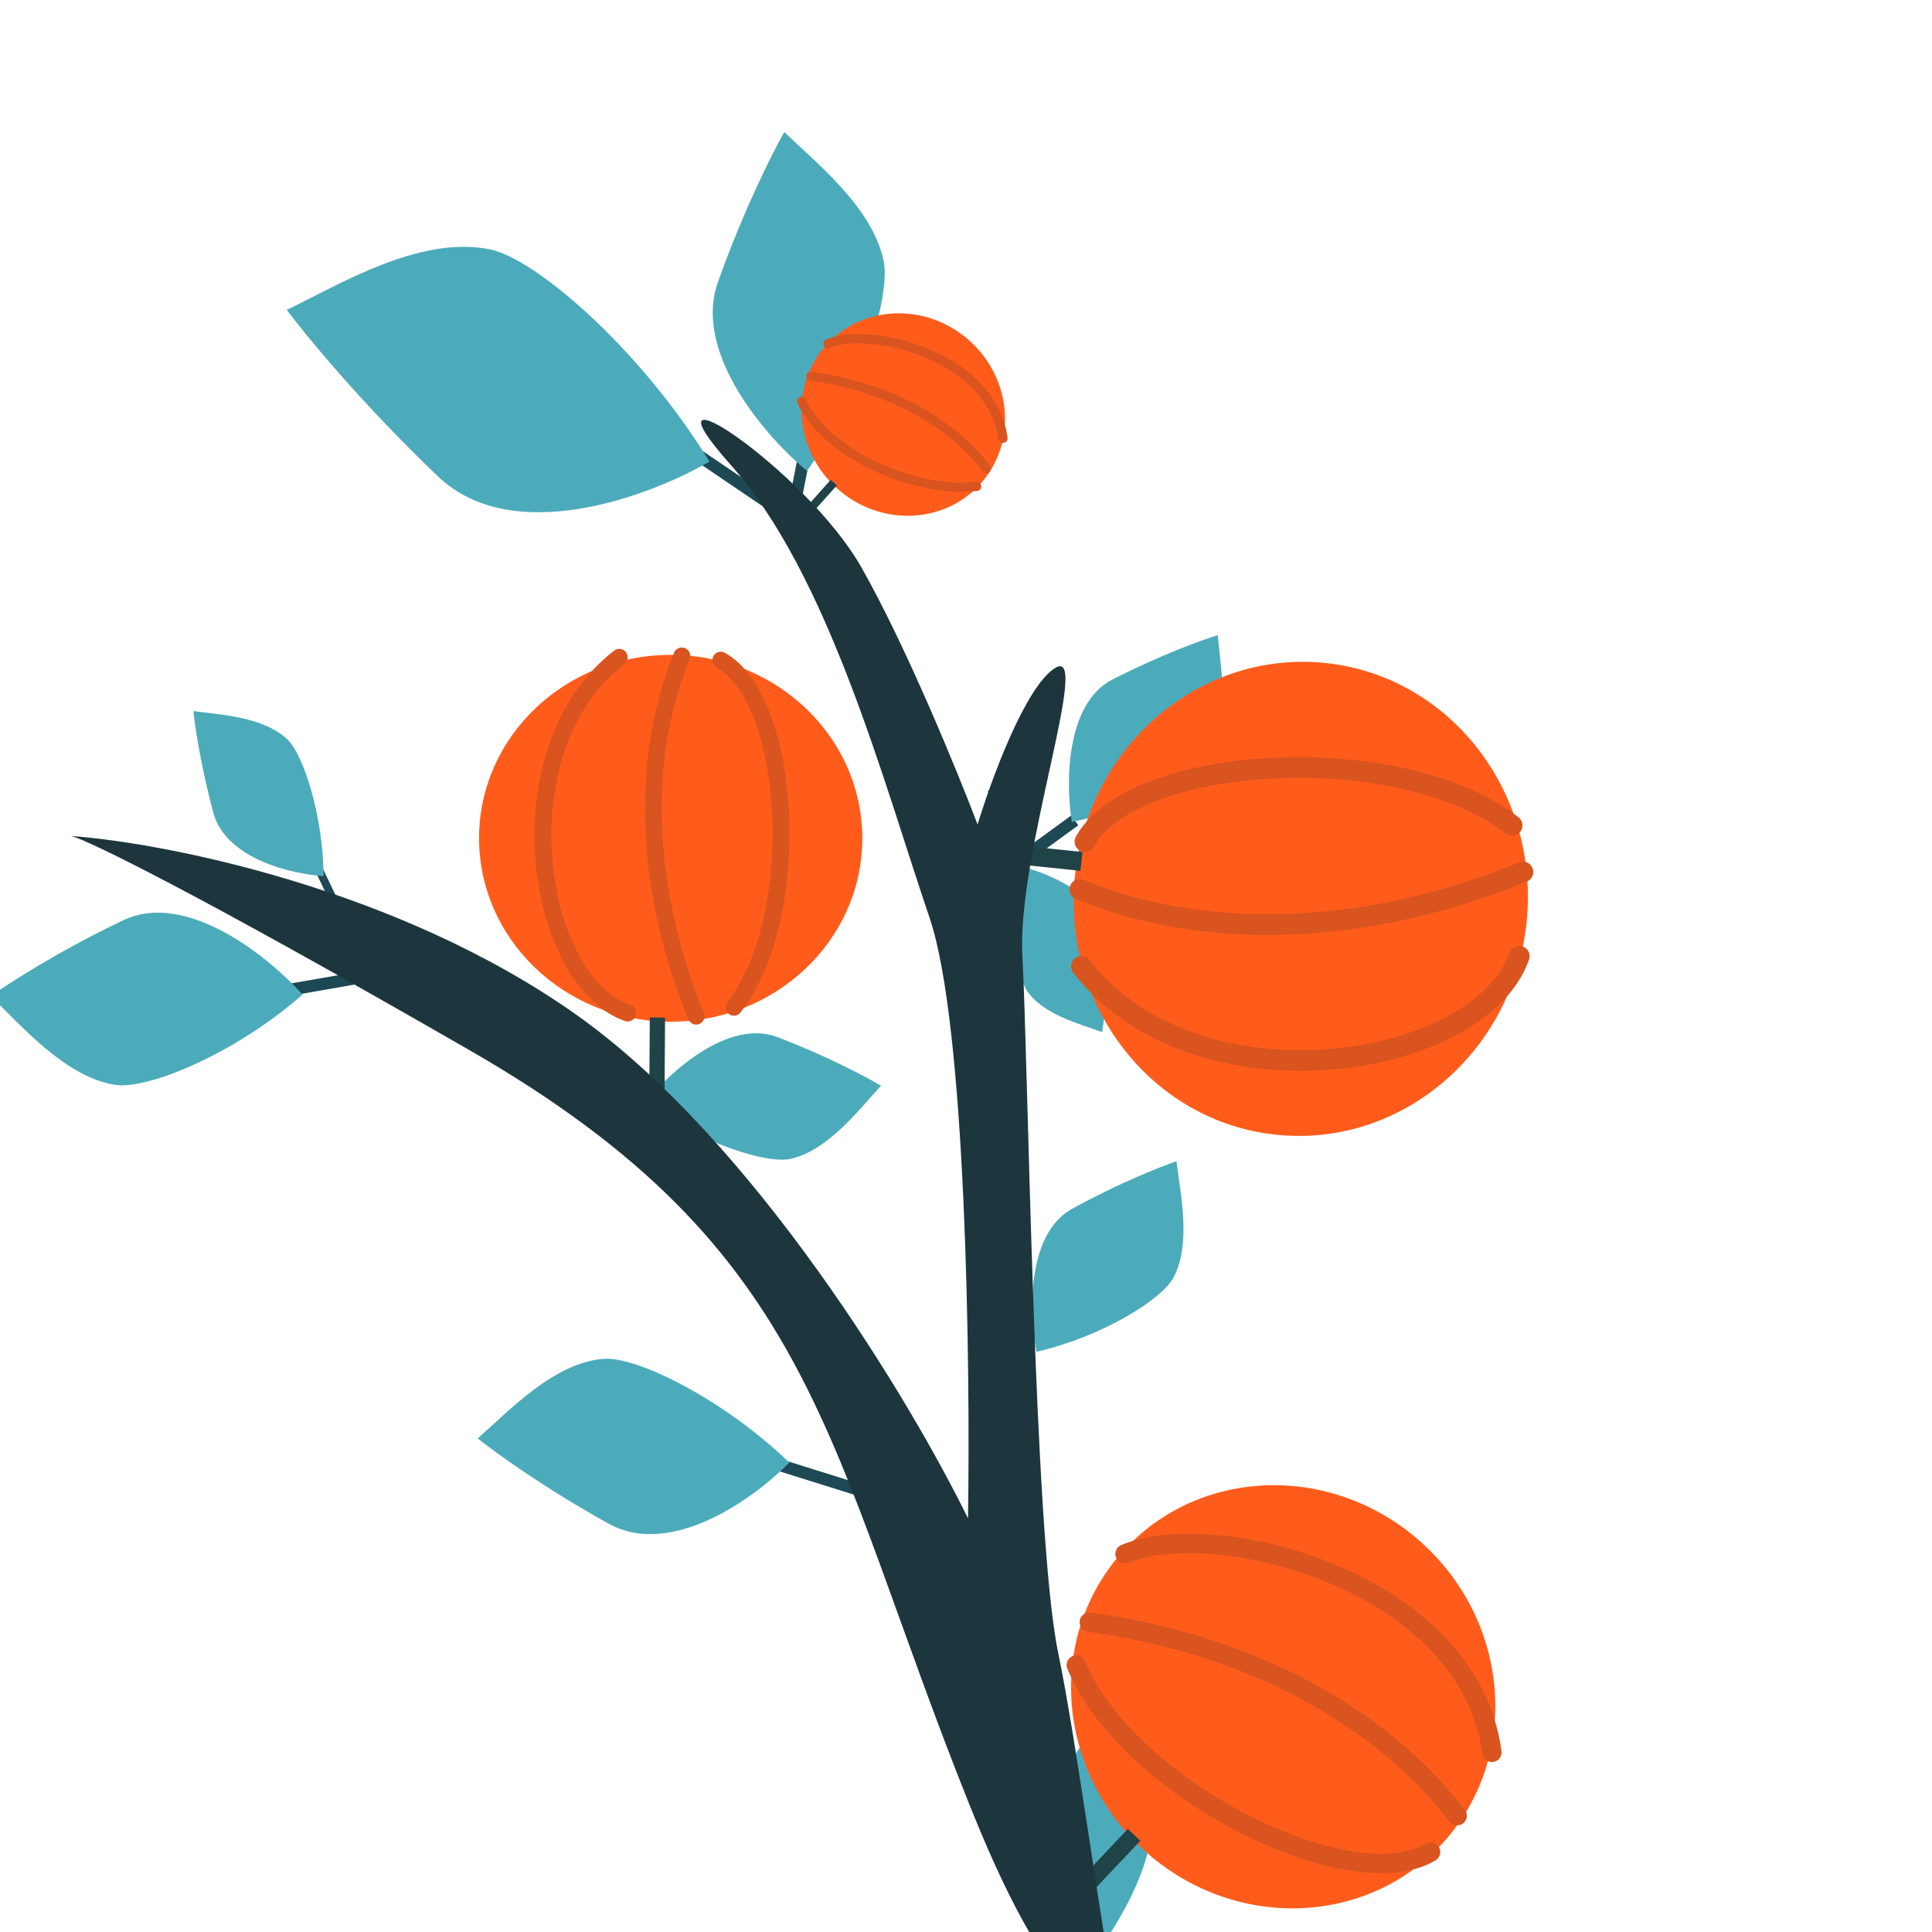
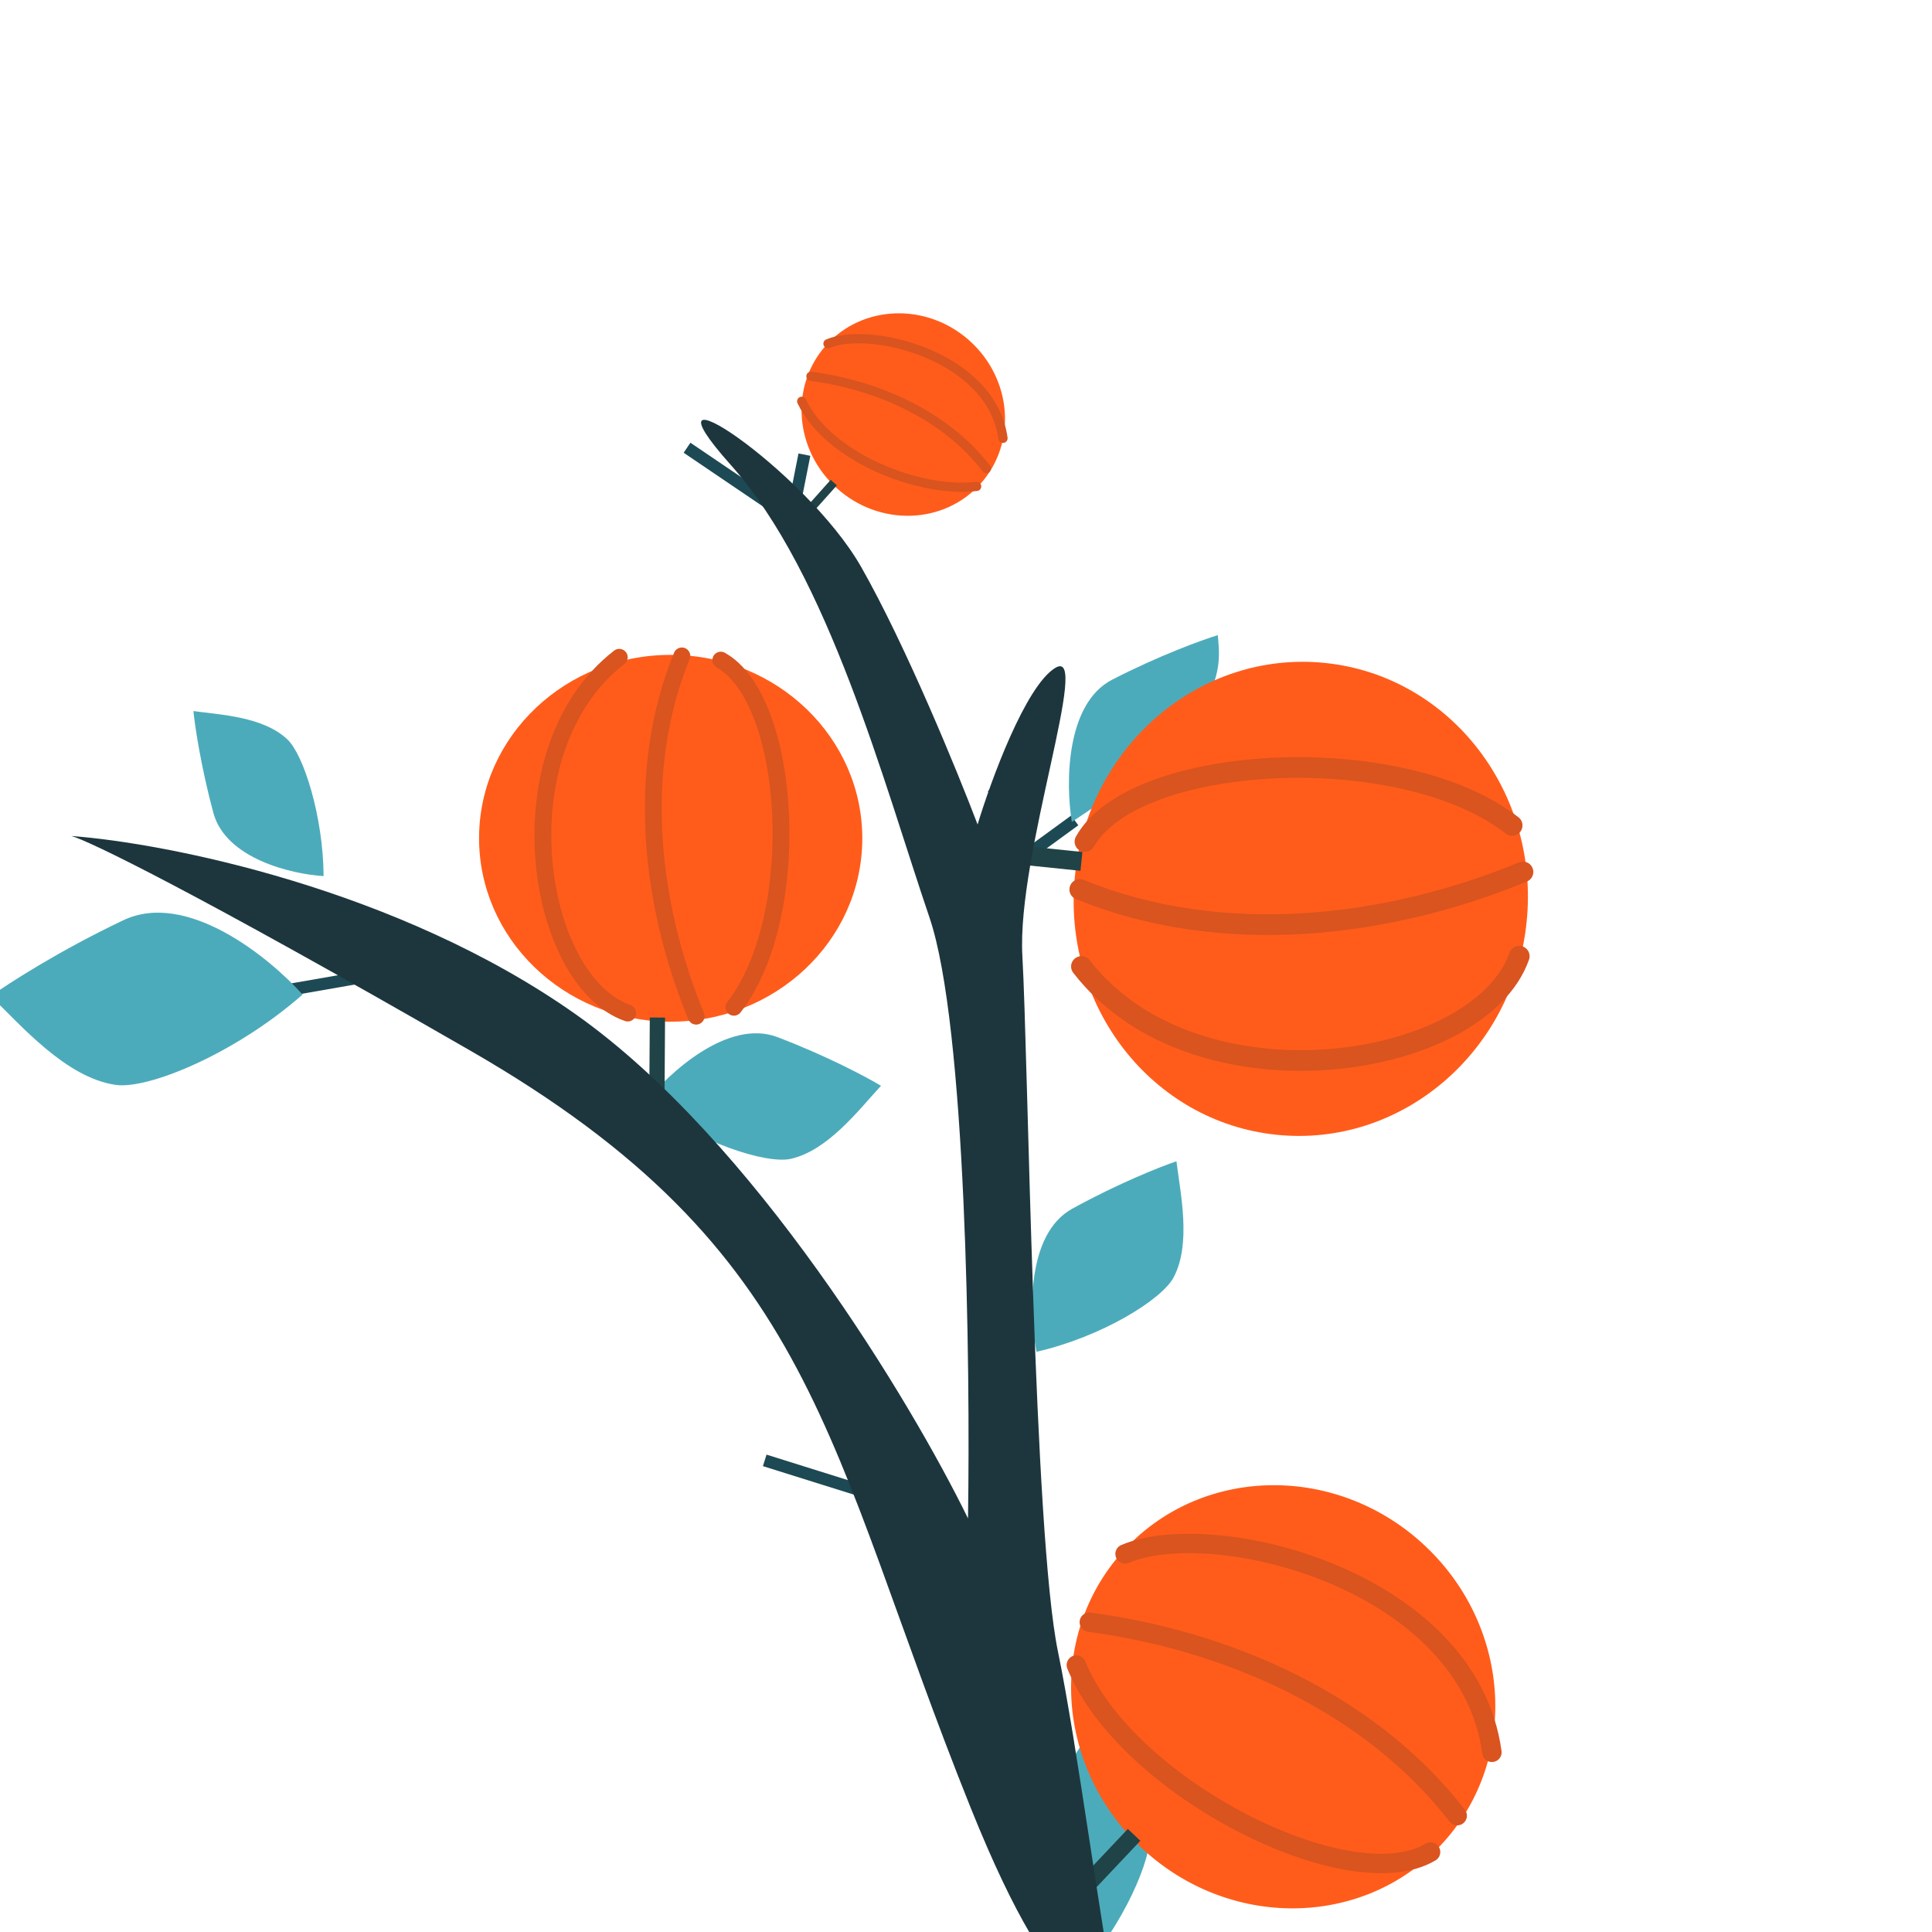
<svg xmlns="http://www.w3.org/2000/svg" width="28" height="28" viewBox="0 0 28 28" fill="none">
  <g>
    <path d="M14.928 26.581C14.582 27.28 15.249 28.239 15.626 28.631C16.28 27.9 16.696 26.939 16.662 26.571C16.609 26.008 16.084 25.485 15.788 25.126C15.645 25.32 15.274 25.882 14.928 26.581Z" fill="#4CABBB" />
    <path d="M11.083 21.165L12.487 21.605" stroke="#1D4954" stroke-width="0.175" />
-     <path d="M8.826 22.085C9.737 22.587 10.947 21.701 11.439 21.196C10.474 20.267 9.224 19.658 8.752 19.693C8.029 19.745 7.375 20.451 6.923 20.847C7.178 21.05 7.914 21.583 8.826 22.085Z" fill="#4CABBB" />
    <path d="M4.018 14.376L5.286 14.155" stroke="#1D4954" stroke-width="0.175" />
    <path d="M1.787 13.337C2.705 12.9 3.901 13.873 4.385 14.414C3.407 15.273 2.147 15.791 1.676 15.723C0.955 15.618 0.311 14.865 -0.134 14.437C0.124 14.252 0.868 13.773 1.787 13.337Z" fill="#4CABBB" />
-     <path d="M4.558 12.47L4.949 13.282" stroke="#1D4954" stroke-width="0.114" />
    <path d="M3.092 11.78C3.273 12.448 4.233 12.67 4.69 12.697C4.683 11.821 4.398 10.939 4.168 10.719C3.816 10.383 3.191 10.36 2.803 10.305C2.824 10.518 2.912 11.112 3.092 11.78Z" fill="#4CABBB" />
    <path d="M15.539 17.518C14.87 17.887 14.916 19.054 15.022 19.591C15.97 19.374 16.84 18.833 17.009 18.513C17.268 18.024 17.107 17.294 17.05 16.83C16.826 16.906 16.208 17.149 15.539 17.518Z" fill="#4CABBB" />
    <path d="M11.265 15.03C10.55 14.76 9.691 15.551 9.351 15.98C10.13 16.561 11.106 16.873 11.459 16.795C12 16.675 12.451 16.079 12.768 15.736C12.565 15.614 11.98 15.301 11.265 15.03Z" fill="#4CABBB" />
    <path d="M11.658 6.589L11.447 7.653" stroke="#1D4954" stroke-width="0.175" />
-     <path d="M10.405 4.087C10.036 5.119 11.112 6.343 11.696 6.826C12.487 5.695 12.912 4.286 12.806 3.779C12.643 3.003 11.832 2.363 11.366 1.913C11.199 2.207 10.773 3.054 10.405 4.087Z" fill="#4CABBB" />
    <path d="M15.576 11.89L14.964 12.336" stroke="#1D4954" stroke-width="0.175" />
-     <path d="M16.119 9.85C15.438 10.201 15.445 11.371 15.534 11.912C16.487 11.721 17.373 11.203 17.552 10.888C17.827 10.406 17.69 9.67 17.649 9.205C17.423 9.274 16.799 9.5 16.119 9.85Z" fill="#4CABBB" />
+     <path d="M16.119 9.85C15.438 10.201 15.445 11.371 15.534 11.912C17.827 10.406 17.69 9.67 17.649 9.205C17.423 9.274 16.799 9.5 16.119 9.85Z" fill="#4CABBB" />
    <path d="M9.957 6.489L11.408 7.472" stroke="#1D4954" stroke-width="0.175" />
-     <path d="M6.349 6.906C7.432 7.939 9.422 7.191 10.282 6.689C9.278 5.053 7.763 3.746 7.097 3.613C6.079 3.409 4.921 4.123 4.156 4.491C4.435 4.866 5.266 5.873 6.349 6.906Z" fill="#4CABBB" />
    <path d="M14.774 11.837L14.363 11.422" stroke="#1D4954" stroke-width="0.134" />
-     <path d="M16.076 13.66C16.08 13.063 15.295 12.696 14.902 12.586C14.695 13.326 14.731 14.123 14.879 14.352C15.105 14.701 15.646 14.838 15.972 14.958C16.005 14.774 16.073 14.257 16.076 13.66Z" fill="#4CABBB" />
    <ellipse cx="18.597" cy="24.591" rx="3.137" ry="3.002" transform="rotate(-136.626 18.597 24.591)" fill="#FF5C1B" />
    <path d="M16.436 26.592L15.62 27.456" stroke="#204347" stroke-width="0.25" />
    <ellipse cx="9.72" cy="12.149" rx="2.777" ry="2.658" transform="rotate(-179.596 9.72 12.149)" fill="#FF5C1B" />
    <path d="M9.528 14.747L9.521 15.801" stroke="#204347" stroke-width="0.221" />
    <ellipse cx="13.091" cy="6.008" rx="1.503" ry="1.438" transform="rotate(-138.186 13.091 6.008)" fill="#FF5C1B" />
    <path d="M12.084 6.994L11.703 7.42" stroke="#204347" stroke-width="0.12" />
    <path d="M14.154 7.049C13.349 7.15 12.011 6.641 11.619 5.816" stroke="#D9541F" stroke-width="0.134" stroke-linecap="round" />
    <path d="M12 4.981C12.608 4.721 14.372 5.153 14.536 6.352" stroke="#D9541F" stroke-width="0.134" stroke-linecap="round" />
    <path d="M11.753 5.453C12.7 5.579 13.689 6.005 14.296 6.79" stroke="#D9541F" stroke-width="0.134" stroke-linecap="round" />
    <ellipse cx="18.852" cy="13.027" rx="3.437" ry="3.29" transform="rotate(-84.114 18.852 13.027)" fill="#FF5C1B" />
    <path d="M15.673 12.484L14.375 12.35" stroke="#204347" stroke-width="0.274" />
    <path d="M15.724 12.197C16.437 10.922 20.301 10.706 21.915 11.963" stroke="#D9541F" stroke-width="0.3" stroke-linecap="round" />
    <path d="M10.446 9.567C11.483 10.147 11.658 13.287 10.636 14.598" stroke="#D9541F" stroke-width="0.244" stroke-linecap="round" />
    <path d="M20.733 26.841C19.557 27.542 16.32 25.907 15.599 24.131" stroke="#D9541F" stroke-width="0.281" stroke-linecap="round" />
    <path d="M22.018 13.858C21.44 15.51 17.331 16.148 15.673 14.007" stroke="#D9541F" stroke-width="0.3" stroke-linecap="round" />
    <path d="M9.097 14.682C7.754 14.213 7.236 10.873 8.975 9.526" stroke="#D9541F" stroke-width="0.244" stroke-linecap="round" />
    <path d="M16.305 22.521C17.58 21.976 21.279 22.883 21.622 25.396" stroke="#D9541F" stroke-width="0.281" stroke-linecap="round" />
    <path d="M22.072 12.637C20.096 13.452 17.703 13.732 15.649 12.891" stroke="#D9541F" stroke-width="0.3" stroke-linecap="round" />
    <path d="M10.089 14.727C9.426 13.12 9.199 11.176 9.882 9.506" stroke="#D9541F" stroke-width="0.244" stroke-linecap="round" />
    <path d="M15.787 23.51C17.773 23.775 19.846 24.669 21.119 26.314" stroke="#D9541F" stroke-width="0.281" stroke-linecap="round" />
    <path d="M16.227 29.34C16.308 29.47 16.366 29.687 16.413 30.107C16.354 29.935 16.292 29.669 16.227 29.34C15.945 28.887 15.385 29.477 14.068 26.2C11.948 20.925 11.881 18.143 6.815 15.226C2.762 12.892 1.273 12.18 1.035 12.116C2.396 12.217 5.764 12.875 8.349 14.704C10.934 16.532 13.213 20.334 14.029 22.006C14.064 19.754 14.002 14.858 13.471 13.298C12.807 11.348 12.011 8.331 10.589 6.736C9.166 5.141 11.675 6.801 12.482 8.219C13.127 9.353 13.875 11.178 14.168 11.949C14.364 11.302 14.864 9.942 15.293 9.68C15.83 9.352 14.733 12.385 14.817 13.855C14.902 15.326 14.979 22.215 15.332 23.932C15.619 25.325 15.948 27.923 16.227 29.34Z" fill="#1D363D" />
  </g>
  <defs>
    <rect width="28" height="28" fill="white" />
  </defs>
</svg>